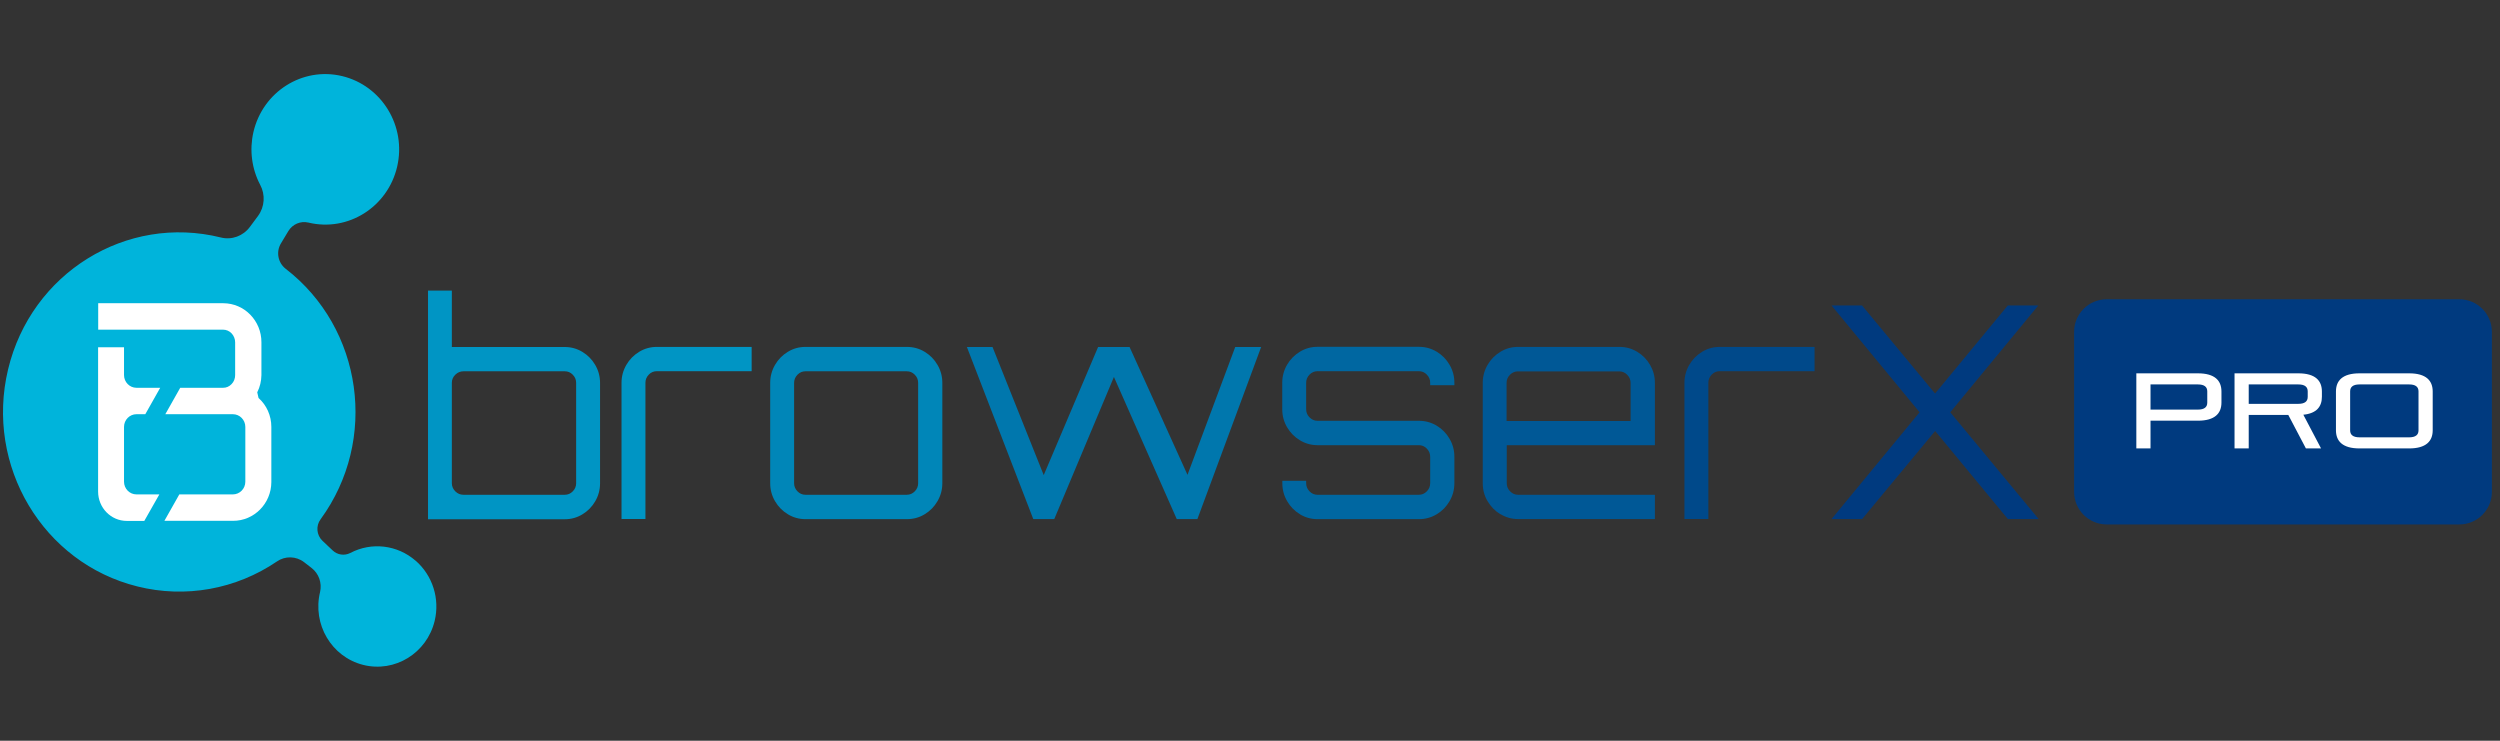
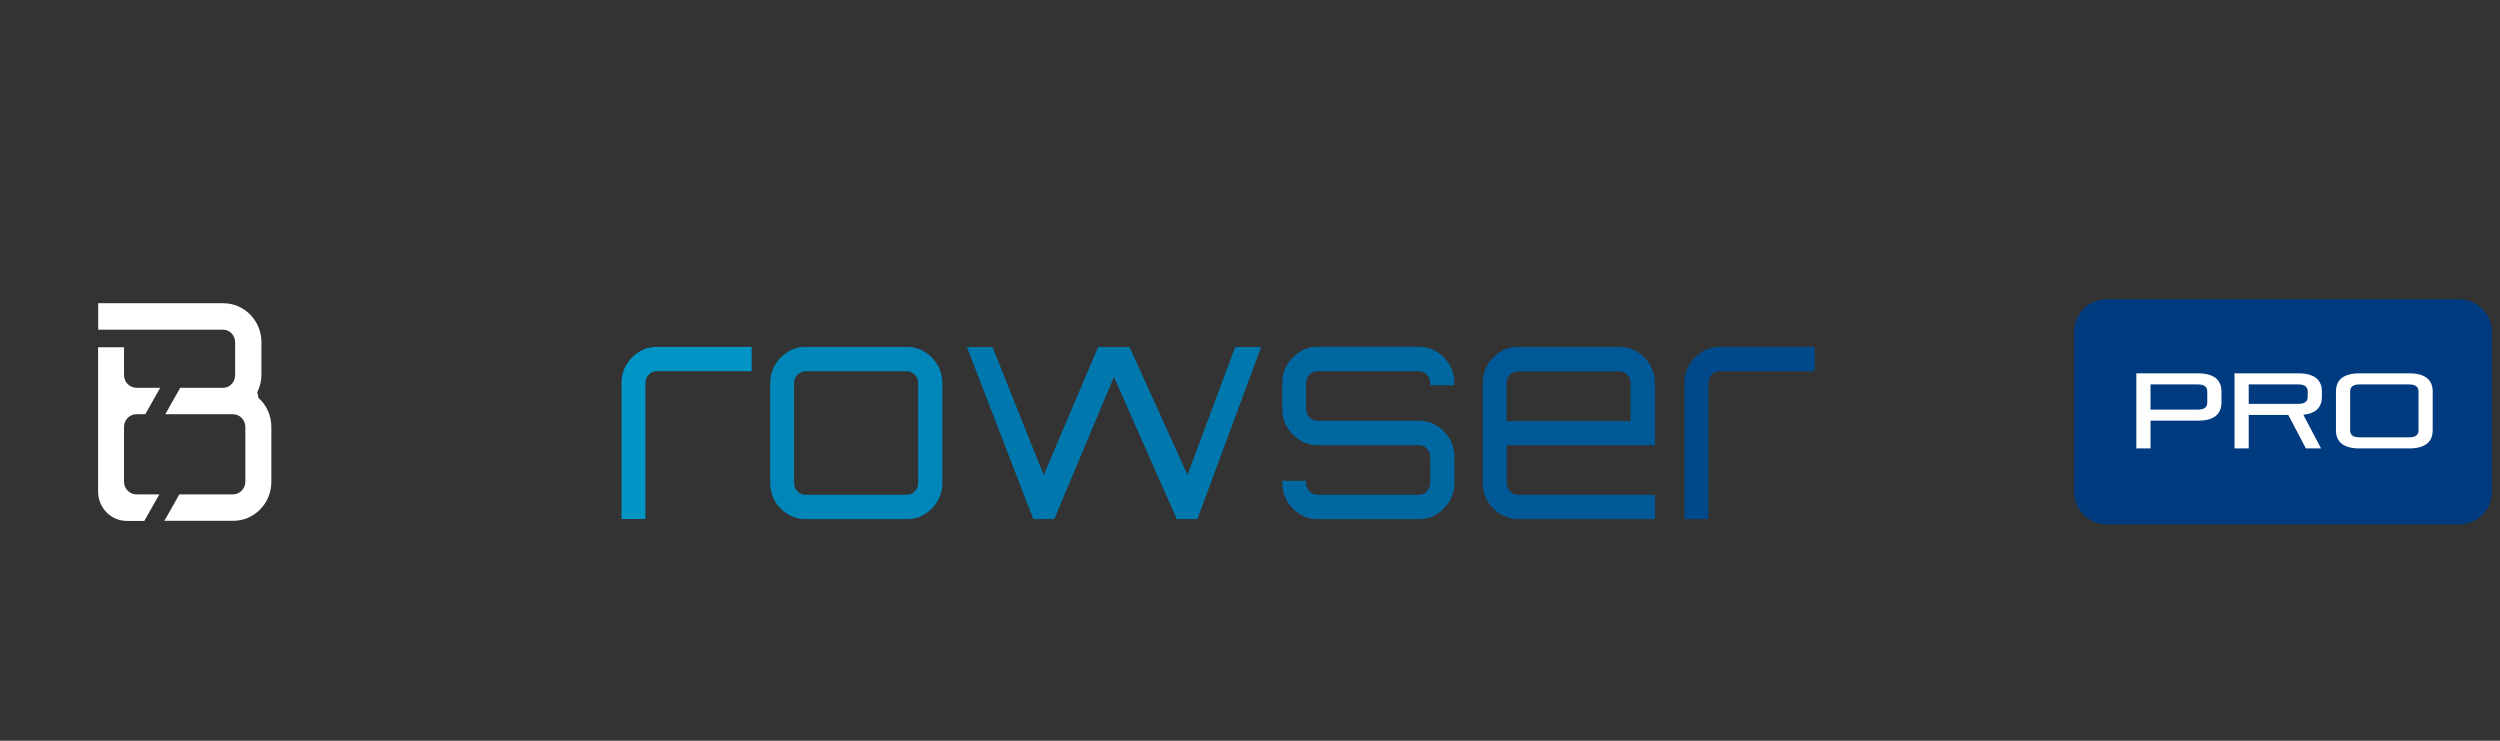
<svg xmlns="http://www.w3.org/2000/svg" width="270" height="80" viewBox="0 0 270 80" fill="none">
  <rect x="0" y="0" width="270" height="80" fill="#333333" stroke="none" />
  <g clip-path="url(#clip0_5035_59815)">
-     <path d="M46.225 56.059V31.388H48.799V37.476H60.996C61.683 37.476 62.322 37.656 62.901 38.006C63.481 38.357 63.942 38.827 64.286 39.418C64.63 40.009 64.806 40.65 64.806 41.361V52.194C64.806 52.895 64.63 53.546 64.286 54.137C63.942 54.727 63.481 55.198 62.901 55.548C62.322 55.899 61.693 56.079 60.996 56.079H46.225V56.059ZM50.056 53.435H60.996C61.33 53.435 61.615 53.316 61.86 53.065C62.106 52.815 62.224 52.525 62.224 52.184V41.35C62.224 41.01 62.106 40.72 61.86 40.469C61.615 40.219 61.33 40.099 60.996 40.099H50.056C49.722 40.099 49.427 40.219 49.172 40.469C48.916 40.72 48.799 41.01 48.799 41.35V52.184C48.799 52.525 48.926 52.815 49.172 53.065C49.427 53.316 49.712 53.435 50.056 53.435Z" fill="#0095C4" />
    <path d="M67.124 56.059V41.35C67.124 40.65 67.301 39.999 67.645 39.408C67.988 38.817 68.45 38.347 69.029 37.996C69.609 37.646 70.237 37.466 70.935 37.466H81.178V40.089H70.935C70.601 40.089 70.306 40.209 70.07 40.459C69.825 40.71 69.707 41 69.707 41.34V56.049H67.134L67.124 56.059Z" fill="#0095C4" />
    <path d="M85.086 55.538C84.507 55.188 84.045 54.717 83.702 54.126C83.358 53.536 83.181 52.895 83.181 52.184V41.35C83.181 40.65 83.358 39.999 83.702 39.408C84.045 38.817 84.507 38.347 85.086 37.996C85.666 37.646 86.294 37.466 86.992 37.466H97.932C98.649 37.466 99.287 37.646 99.867 37.996C100.446 38.347 100.908 38.817 101.251 39.408C101.595 39.999 101.772 40.64 101.772 41.35V52.184C101.772 52.885 101.595 53.536 101.251 54.126C100.908 54.717 100.446 55.188 99.867 55.538C99.287 55.889 98.649 56.069 97.932 56.069H86.992C86.304 56.069 85.666 55.889 85.086 55.538ZM86.992 53.435H97.932C98.266 53.435 98.551 53.316 98.796 53.065C99.042 52.815 99.16 52.525 99.16 52.184V41.35C99.16 41.01 99.042 40.72 98.796 40.469C98.551 40.219 98.266 40.099 97.932 40.099H86.992C86.658 40.099 86.373 40.219 86.127 40.469C85.882 40.72 85.764 41.01 85.764 41.35V52.184C85.764 52.525 85.882 52.815 86.127 53.065C86.373 53.316 86.658 53.435 86.992 53.435Z" fill="#0086B8" />
    <path d="M111.593 56.059L104.424 37.476H107.193L112.722 51.313L118.595 37.476H121.993L128.249 51.283L133.405 37.476H136.204L129.319 56.059H127.09L120.304 40.71L113.861 56.059H111.603H111.593Z" fill="#0077AD" />
    <path d="M140.397 55.538C139.818 55.188 139.356 54.717 139.012 54.127C138.669 53.536 138.492 52.895 138.492 52.184V51.924H141.065V52.184C141.065 52.525 141.183 52.815 141.428 53.065C141.674 53.316 141.959 53.436 142.292 53.436H153.233C153.567 53.436 153.852 53.316 154.097 53.065C154.343 52.815 154.46 52.525 154.46 52.184V49.331C154.46 48.99 154.343 48.7 154.097 48.45C153.861 48.199 153.567 48.079 153.233 48.079H142.292C141.605 48.079 140.967 47.899 140.387 47.548C139.808 47.198 139.346 46.727 139.002 46.137C138.659 45.546 138.482 44.905 138.482 44.194V41.34C138.482 40.64 138.659 39.989 139.002 39.398C139.346 38.807 139.808 38.337 140.387 37.986C140.967 37.636 141.595 37.456 142.292 37.456H153.233C153.94 37.456 154.588 37.636 155.168 37.986C155.747 38.337 156.209 38.807 156.552 39.398C156.896 39.989 157.073 40.63 157.073 41.34V41.601H154.46V41.34C154.46 41 154.343 40.71 154.097 40.459C153.861 40.209 153.567 40.089 153.233 40.089H142.292C141.959 40.089 141.674 40.209 141.428 40.459C141.183 40.71 141.065 41 141.065 41.34V44.194C141.065 44.535 141.183 44.825 141.428 45.075C141.674 45.325 141.959 45.446 142.292 45.446H153.233C153.94 45.446 154.588 45.626 155.168 45.976C155.747 46.327 156.209 46.797 156.552 47.388C156.896 47.979 157.073 48.62 157.073 49.331V52.184C157.073 52.885 156.896 53.536 156.552 54.127C156.209 54.717 155.747 55.188 155.168 55.538C154.588 55.889 153.95 56.069 153.233 56.069H142.292C141.605 56.069 140.967 55.889 140.387 55.538H140.397Z" fill="#0067A1" />
    <path d="M162.042 55.538C161.463 55.188 161.011 54.717 160.658 54.126C160.304 53.536 160.137 52.895 160.137 52.184V41.35C160.137 40.65 160.314 39.999 160.658 39.408C161.001 38.817 161.463 38.347 162.042 37.996C162.622 37.646 163.25 37.466 163.947 37.466H174.888C175.605 37.466 176.243 37.646 176.823 37.996C177.402 38.347 177.864 38.817 178.207 39.408C178.551 39.999 178.728 40.64 178.728 41.35V48.079H162.73V52.184C162.73 52.525 162.848 52.815 163.093 53.065C163.339 53.316 163.623 53.435 163.957 53.435H178.728V56.059H163.957C163.27 56.059 162.632 55.879 162.052 55.528L162.042 55.538ZM162.72 45.466H176.106V41.361C176.106 41.02 175.988 40.73 175.742 40.479C175.497 40.229 175.212 40.109 174.878 40.109H163.938C163.604 40.109 163.319 40.229 163.074 40.479C162.828 40.73 162.71 41.02 162.71 41.361V45.466H162.72Z" fill="#005896" />
    <path d="M181.92 56.059V41.35C181.92 40.65 182.096 39.999 182.44 39.408C182.784 38.817 183.245 38.347 183.825 37.996C184.404 37.646 185.033 37.466 185.73 37.466H195.973V40.089H185.73C185.396 40.089 185.101 40.209 184.866 40.459C184.62 40.71 184.502 41 184.502 41.34V56.049H181.93L181.92 56.059Z" fill="#00498A" />
-     <path d="M197.829 56.059V56.029L207.316 44.525L197.829 33.02V32.99H201.1L208.986 42.502L216.842 32.99H220.113V33.02L210.626 44.525L220.152 56.029V56.059H216.852L208.996 46.547L201.109 56.059H197.839H197.829Z" fill="#003A7F" />
-     <path d="M44.879 60.554C42.915 58.842 40.126 58.512 37.828 59.723C37.199 60.044 36.433 59.933 35.923 59.443L34.823 58.402C34.184 57.791 34.096 56.79 34.626 56.079C40.872 47.528 39.183 35.443 30.836 29.015C30.011 28.364 29.795 27.183 30.345 26.281L31.14 24.96C31.592 24.209 32.466 23.838 33.31 24.039C37.592 25.07 41.884 22.357 42.895 17.991C43.907 13.626 41.236 9.25 36.954 8.219C32.672 7.188 28.38 9.901 27.369 14.266C26.927 16.189 27.182 18.211 28.096 19.953C28.675 21.025 28.587 22.337 27.87 23.318L26.986 24.509C26.259 25.49 25.032 25.941 23.863 25.651C13.659 23.108 3.357 29.485 0.872 39.898C-1.622 50.301 4.634 60.805 14.847 63.338C20.023 64.629 25.483 63.648 29.912 60.635C30.796 60.024 31.975 60.054 32.829 60.705L33.644 61.335C34.43 61.936 34.793 62.957 34.567 63.939C33.723 67.423 35.805 70.948 39.222 71.808C42.64 72.669 46.097 70.547 46.942 67.062C47.521 64.669 46.725 62.157 44.889 60.554H44.879Z" fill="#00B4DB" />
    <path d="M17.204 53.395H14.739C13.993 53.395 13.394 52.774 13.394 52.024V46.106C13.394 45.345 14.002 44.734 14.739 44.734H15.692L17.302 41.881H14.739C13.993 41.881 13.394 41.26 13.394 40.509V37.505H10.595V53.085C10.595 54.837 11.979 56.259 13.698 56.259H15.584L17.204 53.405V53.395Z" fill="white" />
    <path d="M27.92 42.972L27.782 42.371C28.077 41.791 28.224 41.15 28.234 40.509V36.975C28.244 34.652 26.407 32.759 24.129 32.749C24.119 32.749 24.1 32.749 24.09 32.749H10.606V35.603H24.08C24.433 35.603 24.767 35.743 25.013 36.004C25.258 36.264 25.396 36.614 25.396 36.975V40.509C25.396 40.869 25.268 41.22 25.013 41.48C24.767 41.74 24.433 41.891 24.08 41.881H19.464L17.854 44.734H25.15C25.897 44.734 26.496 45.355 26.496 46.106V52.023C26.496 52.784 25.887 53.395 25.15 53.395H19.366L17.755 56.249H25.16C27.439 56.259 29.295 54.387 29.305 52.064C29.305 52.053 29.305 52.034 29.305 52.023V46.106C29.305 44.905 28.804 43.763 27.92 42.982V42.972Z" fill="white" />
    <path d="M224.004 35.84C224.004 33.896 225.58 32.32 227.524 32.32H265.604C267.548 32.32 269.124 33.896 269.124 35.84V53.12C269.124 55.064 267.548 56.64 265.604 56.64H227.524C225.58 56.64 224.004 55.064 224.004 53.12V35.84Z" fill="#003A7F" />
    <path d="M237.371 45.435H232.256V48.43H230.724V40.32H237.371C239.214 40.32 239.917 41.115 239.917 42.278V43.477C239.917 44.64 239.214 45.435 237.371 45.435ZM238.385 43.488V42.267C238.385 41.783 238.062 41.518 237.371 41.518H232.256V44.237H237.371C238.062 44.237 238.385 43.972 238.385 43.488Z" fill="white" />
    <path d="M250.673 48.43H249.037L247.136 44.813H242.862V48.43H241.33V40.32H248.219C250.062 40.32 250.765 41.115 250.765 42.278V42.854C250.765 43.903 250.2 44.651 248.76 44.79L250.673 48.43ZM249.233 42.866V42.267C249.233 41.783 248.91 41.518 248.219 41.518H242.862V43.615H248.219C248.91 43.615 249.233 43.35 249.233 42.866Z" fill="white" />
    <path d="M260.186 48.43H254.829C252.986 48.43 252.283 47.635 252.283 46.472V42.278C252.283 41.115 252.986 40.32 254.829 40.32H260.186C262.029 40.32 262.732 41.115 262.732 42.278V46.472C262.732 47.635 262.029 48.43 260.186 48.43ZM261.199 46.483V42.267C261.199 41.783 260.877 41.518 260.186 41.518H254.829C254.138 41.518 253.815 41.783 253.815 42.267V46.483C253.815 46.967 254.138 47.232 254.829 47.232H260.186C260.877 47.232 261.199 46.967 261.199 46.483Z" fill="white" />
  </g>
  <defs>
    <clipPath id="clip0_5035_59815">
      <rect width="269" height="64" fill="white" transform="translate(0.324 8)" />
    </clipPath>
  </defs>
</svg>